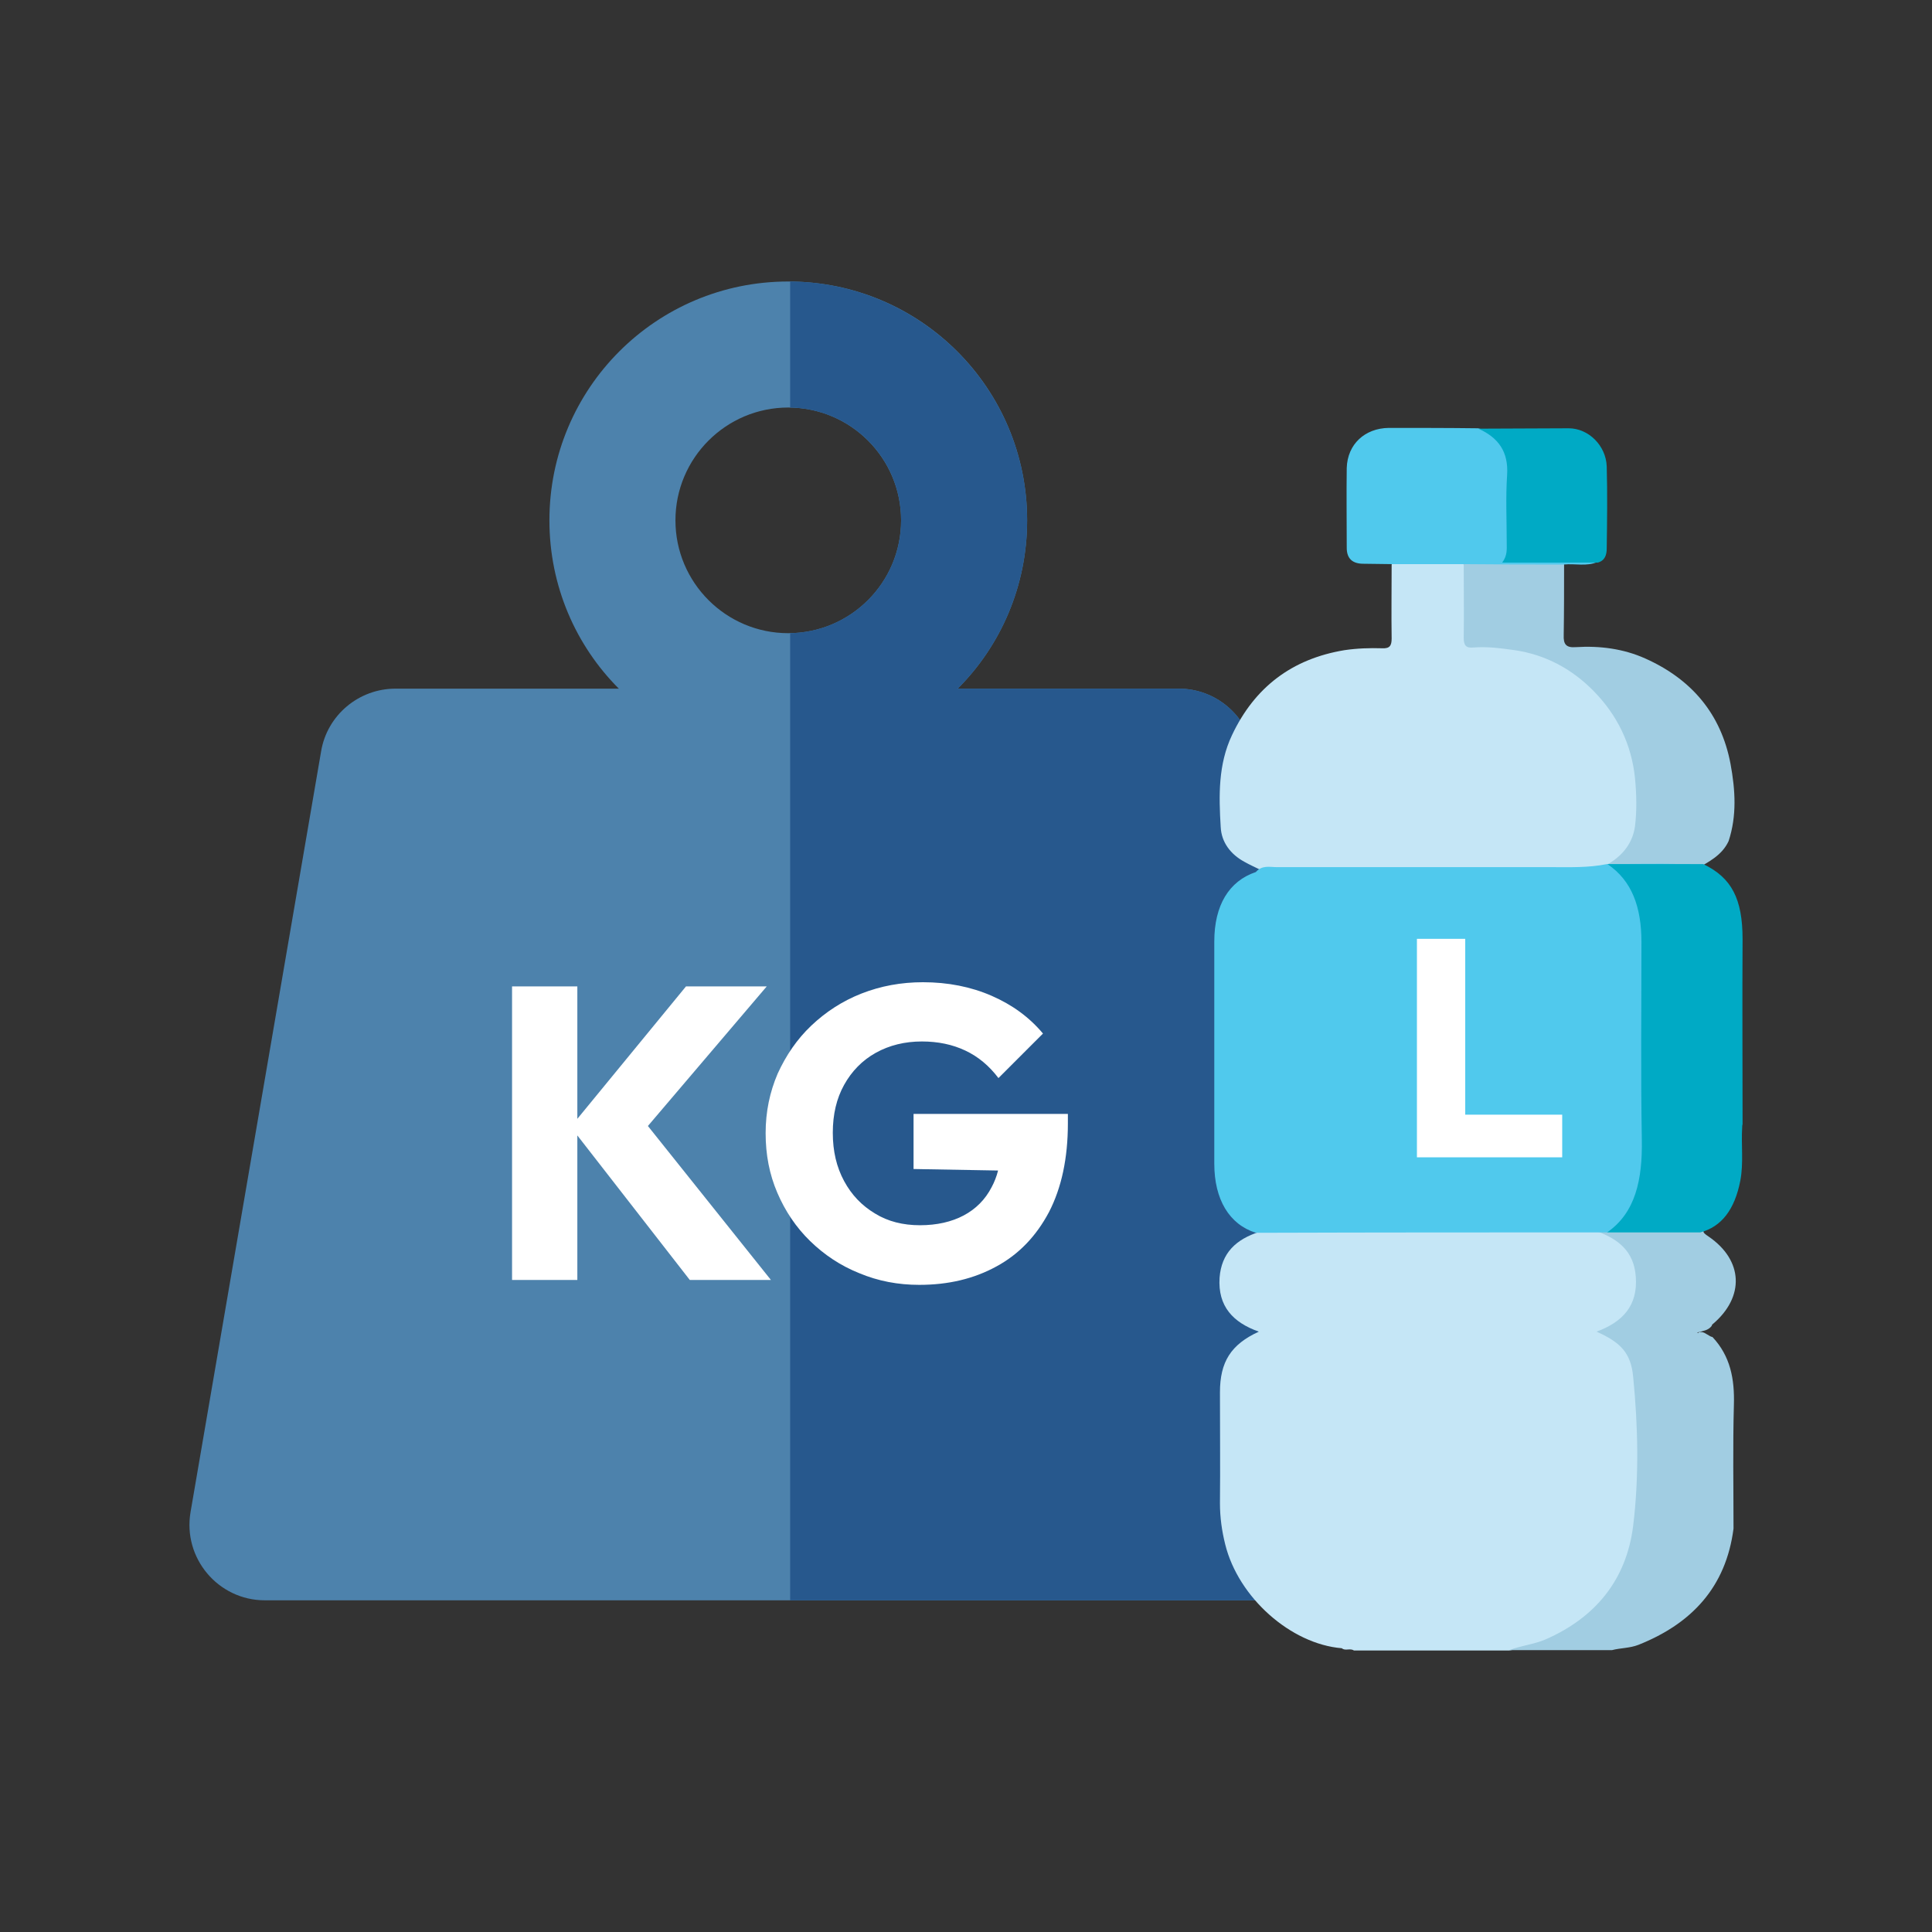
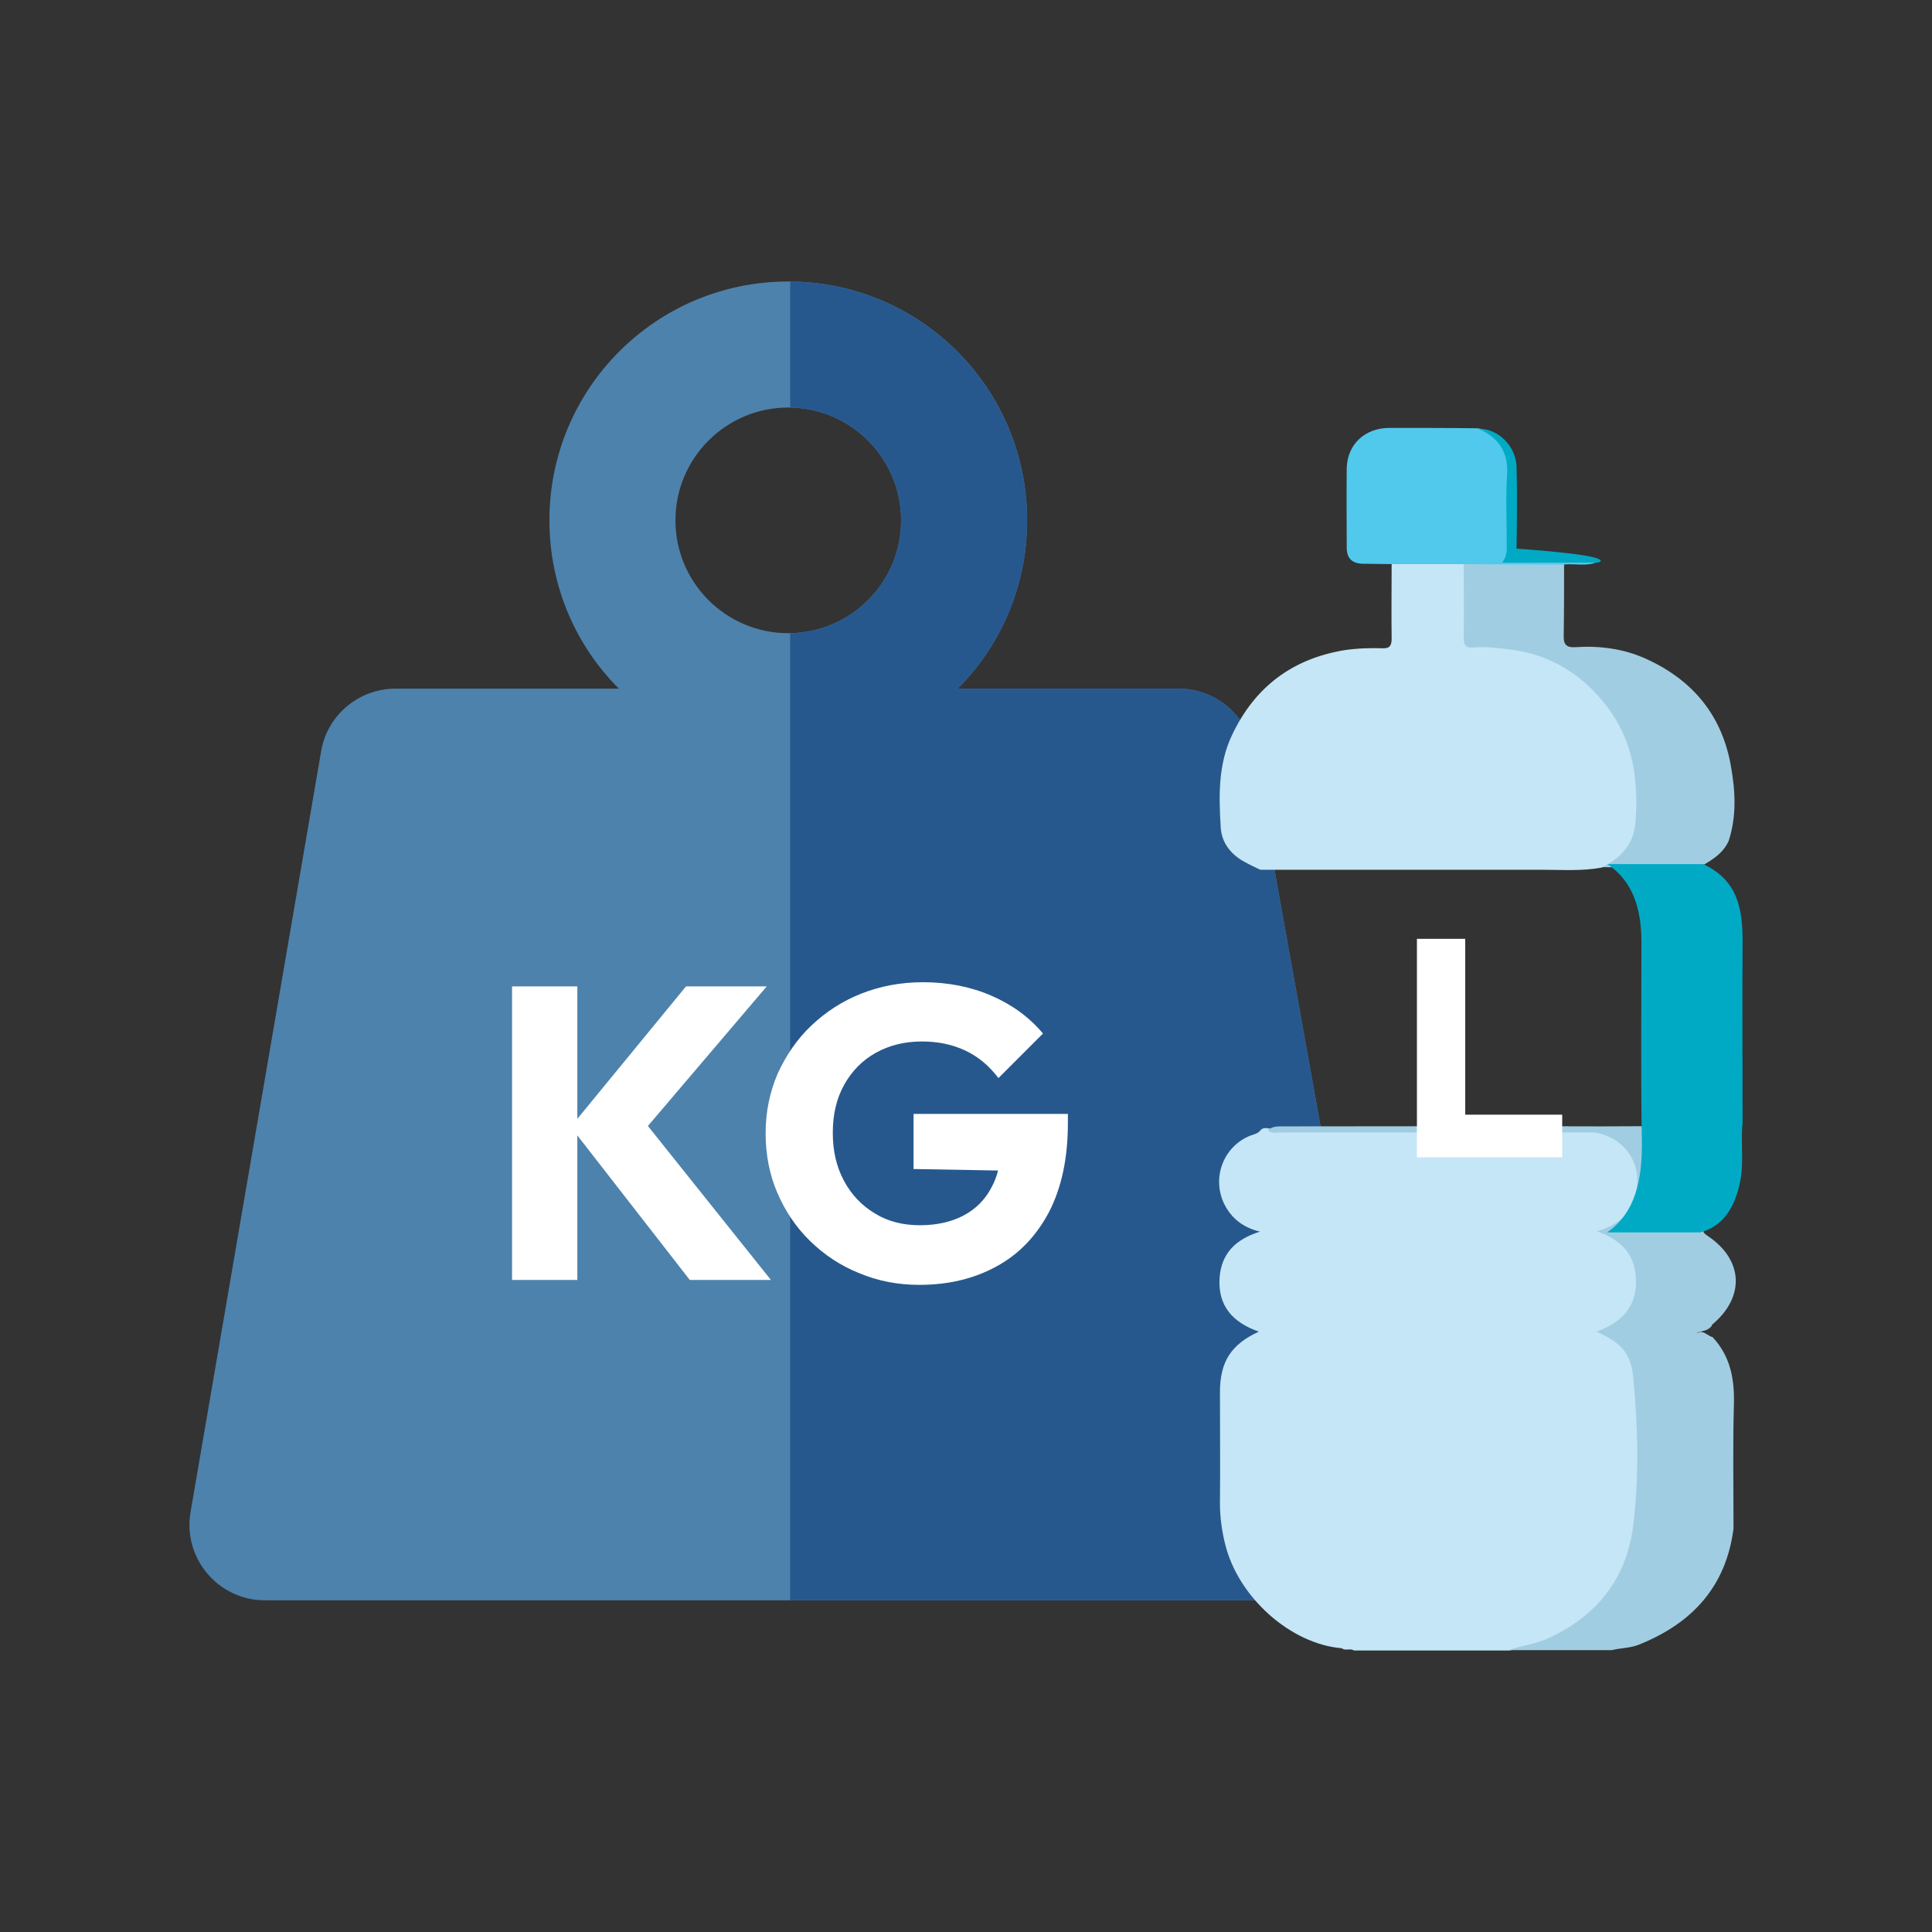
<svg xmlns="http://www.w3.org/2000/svg" version="1.1" x="0px" y="0px" viewBox="0 0 512 512" style="enable-background:new 0 0 512 512;" xml:space="preserve">
  <rect x="0" y="0" width="512" height="512" fill="#333333" stroke="none" />
  <style type="text/css">
	.st0{display:none;}
	.st1{display:inline;}
	.st2{fill:#C0EBF8;}
	.st3{fill:#7CD4E8;}
	.st4{fill:#43A9C7;}
	.st5{fill:#FFFFFF;}
	.st6{fill:#C7EAFF;}
	.st7{fill:#A1CDE2;}
	.st8{fill:#27588D;}
	.st9{fill:#4D82AC;}
	.st10{fill:#C5E6F6;}
	.st11{fill:#50C9ED;}
	.st12{fill:#00AAC5;}
	.st13{opacity:0.2;}
	.st14{opacity:0.2;fill:#50C9ED;}
	.st15{opacity:0.85;fill:#27588D;}
</style>
  <g id="Capa_1" class="st0">
    <g class="st1">
      <path class="st2" d="M169.8,92.8c6.5-3.7,13.3-6.8,20-10c11.9-5.7,23.7-11.5,35.6-17.3c0.5-0.3,1-0.7,1.4-1.1c2.2,0,4.5,0,6.7,0    c33.8,16.3,67.7,32.6,101.5,49c20.2,9.8,40.3,19.6,60.5,29.3c3.5,1.7,7,3.3,10.5,4.9c1.7,0.8,3.3,1.7,4.2,3.5    c-5.5,3.4-11.4,6.1-17.2,8.8c-13,6.2-26,12.4-38.9,18.8c-1.7,0.8-3.3,1.8-5.3,1.6c-4.4-1.5-8.5-3.6-12.6-5.6    c-19.8-9.8-39.7-19.2-59.5-28.9c-22.3-10.9-44.6-21.6-66.9-32.3c-12.1-5.9-24.2-11.8-36.3-17.5C172,95.3,170,95,169.8,92.8z" />
-       <path class="st3" d="M230.5,447.4c-2.5,0.5-4.6-0.7-6.7-1.7c-37-17.9-74-35.7-111-53.6C93.9,383,75,373.8,55.9,364.8    c-4.3-2-5.9-4.8-5.9-9.6c0.1-66.2,0.1-132.4,0.1-198.6c0-1.8-0.5-3.8,0.8-5.4c1.7-1.1,3.1-0.2,4.6,0.5c15,7.3,30.1,14.5,45.1,21.8    c31.8,15.4,63.7,30.7,95.5,46.1c10.3,5,20.5,10.2,31,14.9c1.9,0.9,4,1.7,4.5,4.1c0.4,2,0.3,4,0.3,6c0,65.2,0,130.4,0,195.6    C231.8,442.7,232.4,445.3,230.5,447.4z" />
      <path class="st4" d="M230.5,447.4c0-70,0-140.1,0-210.1c1.2-2.4,3.6-2.9,5.7-3.8c9.8-4.3,19.3-9.3,29-13.9c11-5.3,22.1-10.4,33-16    c1-0.5,2-1.1,3.1-1.2c0.7,0,1.2,0.3,1.6,0.9c0.8,1.8,0.6,3.7,0.6,5.5c0,18.4,0,36.9,0,55.3c0,1.1,0,2.2,0,3.4    c0.1,4.9,1.1,5.4,5.6,3.4c10.6-4.7,20.7-10.4,31.4-14.8c6.2-2.6,8.1-6.7,8-13.1c-0.3-20.7,0-41.3-0.1-62c0-0.5,0.1-0.9,0.4-1.2    c1.3,0.1,2.4-0.5,3.5-1c17.9-8.7,35.8-17.4,53.7-26.1c1.3-0.7,2.6-1.5,4.2-1.4c1.2,1.4,0.8,3.1,0.8,4.7c0,66.7,0,133.4,0.1,200.1    c0,4.2-1.6,6.7-5.3,8.5c-56.3,27.1-112.6,54.3-168.9,81.5C235,446.9,232.9,447.9,230.5,447.4z" />
      <path class="st2" d="M301,202.8c-5.5,3.6-11.6,6.2-17.4,9.1c-11,5.4-22.1,10.6-33.2,15.9c-6.6,3.2-13.2,6.3-19.8,9.5    c-24.7-12-49.5-24-74.2-36c-13.2-6.4-26.5-12.7-39.7-19.1c-20.8-10-41.7-20.1-62.5-30.2c-1-0.5-2-0.9-3.2-0.9    c0.8-1.5,2.1-2.4,3.6-3.1c22.6-10.8,45.1-21.7,67.7-32.5c6.3,2.3,12.3,5.5,18.3,8.5c19.2,9.4,38.6,18.6,57.8,28    c29.6,14.3,59.2,28.5,88.8,42.9c3.7,1.8,7.5,3.3,11.1,5.3C299.3,200.7,300.9,201,301,202.8z" />
      <path class="st5" d="M301,202.8c-10.8-5.4-21.6-10.8-32.5-16c-8.7-4.3-17.6-8.3-26.3-12.5c-19.8-9.6-39.6-19.3-59.5-28.9    c-19.1-9.2-38.2-18.4-57.2-27.6c-1.2-0.6-2.6-0.9-3.3-2.3c15.1-7.3,30.1-14.5,45.2-21.8c0.8-0.4,1.6-0.6,2.4-0.9    c5.4,3.4,11.3,5.8,17,8.5c20.5,9.9,41,19.9,61.5,29.9c29.7,14.4,59.4,28.7,89.1,43.1c3.8,1.8,7.7,3.6,11.5,5.4c0,0.2,0,0.5,0,0.7    c-1.1,2.4-3.6,2.9-5.7,3.9c-12.2,5.5-24,11.9-36.1,17.7c-1.5,0.7-2.9,2.1-4.8,1C301.8,202.9,301.4,202.8,301,202.8z" />
      <path class="st5" d="M125.6,330.9c-1.2,0.1-2.5-0.4-3.8-1c-16-7.8-32-15.5-48-23.2c-2.2-1.1-4.2-2.3-4.8-4.9    c-0.5-2.3,0-4.5,1.9-6.1c2-1.7,4.2-2.1,6.6-0.9c3.7,1.8,7.4,3.5,11.1,5.3c13.1,6.3,26.2,12.6,39.3,19c3.3,1.6,4.8,4.6,3.7,7.6    C130.8,329.5,128.8,331.1,125.6,330.9z" />
      <path class="st6" d="M68.9,328.1c0.2-4.8,4.3-7.6,8.4-5.7c9,4.2,18,8.5,26.8,13c3.4,1.7,4.3,5.1,2.8,8.2c-1.4,3-4.8,4.3-8.2,2.8    c-8.8-4.1-17.5-8.3-26.2-12.7C70.4,332.6,68.5,330.8,68.9,328.1z" />
      <path class="st7" d="M302.3,202.9c2.7-0.6,5-2.2,7.4-3.3c13.1-6.4,26.1-12.8,39.1-19.2c1.1,1.2,0.6,2.6,0.6,3.9    c0,20.3-0.1,40.6,0.1,60.9c0,5.2-1.6,8.5-6.6,10.8c-11.8,5.3-23.4,11.1-35.1,16.7c-3.8,1.8-5.5,0.7-5.5-3.7    C302.3,247,302.3,225,302.3,202.9z" />
      <circle class="st5" cx="377" cy="360.9" r="85" />
      <path class="st8" d="M377,428.3c-37.2,0-67.4-30.2-67.4-67.4c0-37.2,30.2-67.4,67.4-67.4s67.4,30.2,67.4,67.4    C444.4,398,414.1,428.3,377,428.3 M377,445.9c46.9,0,85-38.1,85-85c0-46.9-38.1-85-85-85s-85,38.1-85,85    C292,407.8,330,445.9,377,445.9L377,445.9z" />
      <path class="st8" d="M416.3,386.1c-1,5-3,9.6-5.9,13.8c-1.1,1.7-3.5,2.1-5.1,0.8c-1.8-1.4-3.6-2.8-5.4-4.2c-1.4-1.1-1.7-3-0.8-4.5    c0.4-0.6,0.8-1.3,1.2-1.9c7.4-12.9-0.7-29.1-14.7-32.7c-1.2-0.3-2.4-0.6-3.5-0.6c-8.1-0.1-16.1,0-24.1,0    c3.9,3.9,7.9,7.9,11.8,11.8c1.1,1.1,1.1,2.9,0,4c-2,2-3.8,3.8-5.6,5.6c-1.1,1.1-3,1.1-4.1,0c-8.6-8.6-17.3-17.3-25.8-25.8    c-1.3-1.3-1.3-3.3,0-4.6c8.5-8.5,17.1-17.1,25.7-25.7c1.1-1.1,2.9-1.1,4,0c1.8,1.8,3.6,3.6,5.5,5.5c1.1,1.1,1.1,2.9,0,4    l-11.8,11.5l2.6,0c7,0,14-0.1,20.9,0.1c18.8,0.4,34.9,16.3,35.6,35.1C416.9,378.3,416.6,384.5,416.3,386.1z" />
    </g>
  </g>
  <g id="unidad_de_medida">
    <g>
      <path class="st9" d="M368.3,400.6L332.1,199c-1.7-9.5-10-16.5-19.7-16.5h-58.6c11.4-11.4,18.4-27.2,18.4-44.6    c0-35-28.3-63.3-63.3-63.3s-63.3,28.3-63.3,63.3c0,17.4,7,33.2,18.4,44.6h-59.2c-9.7,0-18.1,7-19.7,16.6L50.5,400.7    c-2.1,12.2,7.3,23.4,19.7,23.4h278.4C361.1,424.1,370.5,412.8,368.3,400.6z M208.9,108c16.5,0,29.9,13.4,29.9,29.9    c0,16.5-13.4,29.9-29.9,29.9S179,154.4,179,137.9C179,121.4,192.4,108,208.9,108z" />
      <path class="st8" d="M368.3,400.6L332.1,199c-1.7-9.5-10-16.5-19.7-16.5h-58.6c11.4-11.4,18.4-27.2,18.4-44.6    c0-34.8-28.1-63-62.8-63.3V108c16.3,0.3,29.4,13.5,29.4,29.9c0,16.3-13.1,29.6-29.4,29.9v256.3h139.2    C361.1,424.1,370.5,412.8,368.3,400.6z" />
      <g>
        <polygon class="st5" points="203.2,261.4 181.8,261.4 153,296.5 153,261.4 135.7,261.4 135.7,339.2 153,339.2 153,300.9      182.8,339.2 204.3,339.2 171.7,298.4    " />
        <path class="st5" d="M242.1,295.1v14.7l22.4,0.4c-0.4,1.6-1,3.1-1.7,4.4c-1.7,3.3-4.2,5.8-7.4,7.5c-3.2,1.7-7.1,2.6-11.6,2.6     c-4.5,0-8.5-1-11.9-3.1c-3.5-2.1-6.2-4.9-8.2-8.6c-2-3.7-3-7.9-3-12.8s1-9.1,3-12.7c2-3.6,4.8-6.5,8.4-8.5c3.6-2,7.7-3,12.2-3     c4.3,0,8.1,0.8,11.5,2.4c3.4,1.6,6.3,4,8.8,7.3l11.8-11.8c-3.6-4.3-8.1-7.6-13.6-10c-5.5-2.4-11.6-3.6-18.2-3.6     c-5.8,0-11.2,1-16.3,3c-5.1,2-9.5,4.9-13.3,8.5c-3.8,3.6-6.7,7.9-8.9,12.7c-2.1,4.9-3.2,10.1-3.2,15.8c0,5.7,1,10.9,3.1,15.8     c2.1,4.9,5,9.2,8.7,12.8c3.7,3.6,8,6.5,13,8.5c5,2.1,10.3,3.1,15.9,3.1c7.7,0,14.5-1.6,20.5-4.9c5.9-3.2,10.5-8,13.9-14.4     c3.3-6.4,5-14.2,5-23.5v-2.5H242.1z" />
      </g>
      <g>
        <path class="st10" d="M355.6,436.8c-13.5-1.1-27.4-13.4-30.9-27.5c-0.9-3.6-1.4-7.2-1.4-10.9c0.1-9.8,0-19.6,0-29.4     c0-8.1,2.9-12.7,10.3-16.1c-6.8-2.4-10.9-6.7-10.4-14.3c0.5-6.5,4.3-10.2,10.7-12.2c-4.5-1.1-7.5-3.5-9.4-7.2     c-3.5-7-0.3-15.5,7-18.3c0.9-0.3,1.8-0.5,2.5-1.3c0.5-0.7,1.3-0.7,2-0.6c1.7,0.4,3.3,0.3,5,0.3c26.3,0,52.7,0,79,0     c6.2,0,10.7,2.7,13.3,8.4c3.4,7.5-0.4,16.2-8.4,18.8c0.4,0.1-0.2,0.1,0.1,0.2c5.6,1.6,8.6,5.5,9.2,11.1     c0.7,7.6-2.1,12.2-9.2,15.2c5.8,2.6,8.8,7.4,9,13.4c0.5,13.2,1.6,26.6-0.6,39.7c-2.4,14.1-10.7,24-24,29.5     c-3.1,1.3-6.4,1.2-9.5,1.8c-13.7,0-27.4,0-41.1,0C357.8,436.7,356.5,437.6,355.6,436.8z" />
        <path class="st7" d="M448.5,299.6c4.9,1.7,9,4.2,10.8,9.6c2,6-0.4,12.4-6.3,15.8c-1.9,1.1-2.2,1.4-0.2,2.7     c9.2,6.3,9.6,16,1.1,23.2c-0.2,0.1-0.2,0.3-0.3,0.5c-0.9,1.2-2.3,1.3-3.7,1.7c-0.3,0,0.3,0.4,0.2,0c1.3-0.4,2.1,0.5,3.1,1     c0.2,0.1,0.4,0.2,0.6,0.2c4.8,5.1,5.9,11.2,5.7,18c-0.3,10.9-0.1,21.8-0.1,32.8c-2,15.5-11.1,25.2-25.2,30.8     c-2.3,0.9-4.7,0.8-7,1.4c-9.1,0-18.1,0-27.2,0c3.1-1.2,6.4-1.5,9.5-2.8c13.3-5.8,21.5-15.8,23.3-30.1c1.6-13.1,1.3-26.4,0-39.6     c-0.6-6.3-3.4-9.1-9.7-11.9c6.8-2.5,11-6.8,10.4-14.6c-0.5-6.7-4.6-9.9-10.3-12c7.8-2.2,10.5-7.1,10.7-13.2     c0.2-5-3-10.9-9.9-12.7c-1.4-0.4-2.7-0.3-4.1-0.3c-26.8,0-53.5,0-80.3,0c-1.2,0-2.5,0.4-3.6-0.5c1.1-1.2,2.7-1.1,4.1-1.1     c28.1,0,56.2-0.1,84.3,0c6.6,0,13.1-0.1,19.7,0C445.7,298.5,447.3,298.3,448.5,299.6z" />
        <path class="st10" d="M424.5,229.9c-5.2,1-10.5,0.6-15.7,0.6c-24.9,0-49.9,0-74.8,0c-1.4-0.7-2.8-1.3-4.2-2.1     c-3.7-2-6.1-5.2-6.3-9.2c-0.5-8.3-0.7-16.6,3-24.4c6-12.7,15.9-20.2,29.8-22.5c3.4-0.5,6.7-0.6,10-0.5c2,0.1,2.5-0.7,2.5-2.6     c-0.1-6.5,0-13,0-19.6c0.5-0.6,1.2-0.9,1.9-0.9c5.5-0.1,11-0.6,16.5,0.3c1.6,0.9,1.4,2.5,1.4,3.9c0.1,4.5,0,9.1,0,13.6     c0,4.2,0.1,4.3,4.2,4.3c10.1,0.1,19.4,2.6,27.2,9.4c8.7,7.6,13.4,17.1,14.1,28.6c0.2,2.7,0.1,5.5,0,8.2     C434,223.6,430.7,228,424.5,229.9z" />
        <path class="st7" d="M458.1,222.9c-1.8,3.9-5.5,5.6-8.9,7.6c-0.4,0.4-0.8,0.4-1.2,0c-1-0.9-2.2-0.5-3.3-0.6     c-6.7,0-13.4,0-20.1-0.1c4.6-2.2,8-5.7,8.7-10.9c0.5-4.1,0.4-8.4,0-12.6c-0.9-9-4.7-16.8-11-23.2c-5.7-5.8-12.7-9.6-20.9-10.8     c-3.6-0.5-7.3-1-11-0.7c-2,0.2-2.5-0.7-2.5-2.6c0.1-6.5,0-13.1,0-19.6c1-1,2.3-1,3.5-1c6.7,0,13.4,0.1,20.2,0.1     c1,0,2.1,0,2.9,0.9c0,6.3,0,12.6-0.1,18.9c-0.1,2.4,0.6,3.4,3.2,3.2c6.3-0.4,12.6,0.4,18.4,3c12.3,5.5,20.1,14.7,22.6,27.9     C459.9,209.4,460.3,216.2,458.1,222.9z" />
        <path class="st11" d="M414.5,149.6c-8.9,0-17.7,0-26.6-0.1c-6.3,0-12.7,0-19,0c-2.5,0-5-0.1-7.6-0.1c-2.8,0-4.4-1.3-4.4-4.2     c0-7.1-0.1-14.1,0-21.2c0.2-6.3,4.8-10.5,11.1-10.6c7.9,0,15.8,0,23.7,0.1c5.5,1.2,8.4,4.5,8.4,10.1c0.1,8,0.2,16-0.1,24.3     c6.2,0,12.6,0,19,0c1.5,0,3.2-0.3,4.4,1C420.5,150.2,417.4,149.3,414.5,149.6z" />
-         <path class="st12" d="M423.4,149.1c-8.3,0-16.6,0-25.3,0c1.4-1.9,1.2-3.5,1.2-5.2c0-6-0.3-12,0.1-18c0.4-6.2-2.3-9.9-7.6-12.3     c8,0,16-0.1,23.9-0.1c5.3,0,9.9,4.6,10.1,10.1c0.2,7.2,0.1,14.5,0,21.7C425.8,147.1,425.3,148.6,423.4,149.1z" />
-         <path class="st11" d="M425.9,326.6c-30.4,0-60.7,0-91.1,0.1c-0.7,0-1.3,0-2,0c-7-2.2-11-8.8-11-18.3c0-19.6,0-39.3,0-58.9     c0-9.6,3.9-16,11-18.4c1.7-1.9,3.7-1.3,5.6-1.3c24.2,0,48.3,0,72.5,0c5,0,10,0.2,14.9-0.8c6.6,0,13.2-0.2,19.8,0     c1.6,0,3.3-0.4,4.5,1.6c-0.1,1.3-1,1.6-1.7,1.6c-7.1,0.3-10.9,1.1-16.7,0.4c4.9,2.4,3.8,8.7,4.2,16.8c0.3,6.7,0.1,13.4,0.1,20.1     c0,11.9,0,23.9,0,35.8c0,2.6,0,5.2-0.6,7.8C434,319.9,431.3,325,425.9,326.6z" />
+         <path class="st12" d="M423.4,149.1c-8.3,0-16.6,0-25.3,0c1.4-1.9,1.2-3.5,1.2-5.2c0-6-0.3-12,0.1-18c0.4-6.2-2.3-9.9-7.6-12.3     c5.3,0,9.9,4.6,10.1,10.1c0.2,7.2,0.1,14.5,0,21.7C425.8,147.1,425.3,148.6,423.4,149.1z" />
        <path class="st12" d="M461.8,297.9c-0.1,0.3-0.1,0.6-0.1,0.8c-0.3,4.7,0.4,9.5-0.5,14.2c-1.5,7.7-5,12.2-10.6,13.7     c-8.2,0-16.5,0-24.7,0c7.5-5.2,9.4-13.9,9.2-24.7c-0.3-17.4-0.1-34.8-0.1-52.2c0-9.3-2.5-16.3-9-20.7c8,0,16,0,24.1,0     c0.4,0,0.8,0,1.3,0c7.5,3.6,10.4,9.2,10.4,19.9C461.7,265.2,461.8,281.6,461.8,297.9z" />
        <polygon class="st5" points="388.3,295.4 388.3,248.8 375.5,248.8 375.5,306.7 385.4,306.7 388.3,306.7 414,306.7 414,295.4         " />
      </g>
    </g>
  </g>
  <g id="impuestos" class="st0">
    <g class="st1">
      <g>
        <polygon class="st5" points="363.7,47.8 136.7,47.8 136.7,442.8 449.9,442.8 449.9,134    " />
      </g>
      <g class="st13">
        <polygon class="st11" points="363.7,47.8 136.7,47.8 136.7,442.8 449.9,442.8 449.9,134    " />
      </g>
      <polygon class="st14" points="449.9,134 363.7,47.8 292.9,47.8 292.9,442.8 449.9,442.8   " />
      <polygon class="st11" points="363.7,134 449.9,134 363.7,47.8   " />
      <rect x="177.3" y="273.4" class="st15" width="232.1" height="23.8" />
      <rect x="292.9" y="273.4" class="st8" width="116.5" height="23.8" />
      <rect x="177.3" y="324.3" class="st15" width="232.1" height="23.8" />
      <rect x="292.9" y="324.3" class="st8" width="116.5" height="23.8" />
      <rect x="177.3" y="375.2" class="st15" width="170.7" height="23.8" />
      <rect x="292.9" y="375.2" class="st8" width="55.1" height="23.8" />
      <g>
        <circle class="st11" cx="207.6" cy="120" r="25" />
-         <circle class="st11" cx="295.9" cy="208.2" r="25" />
        <rect x="161" y="151.4" transform="matrix(0.707 -0.707 0.707 0.707 -42.282 226.091)" class="st11" width="181.5" height="25.4" />
      </g>
    </g>
  </g>
</svg>